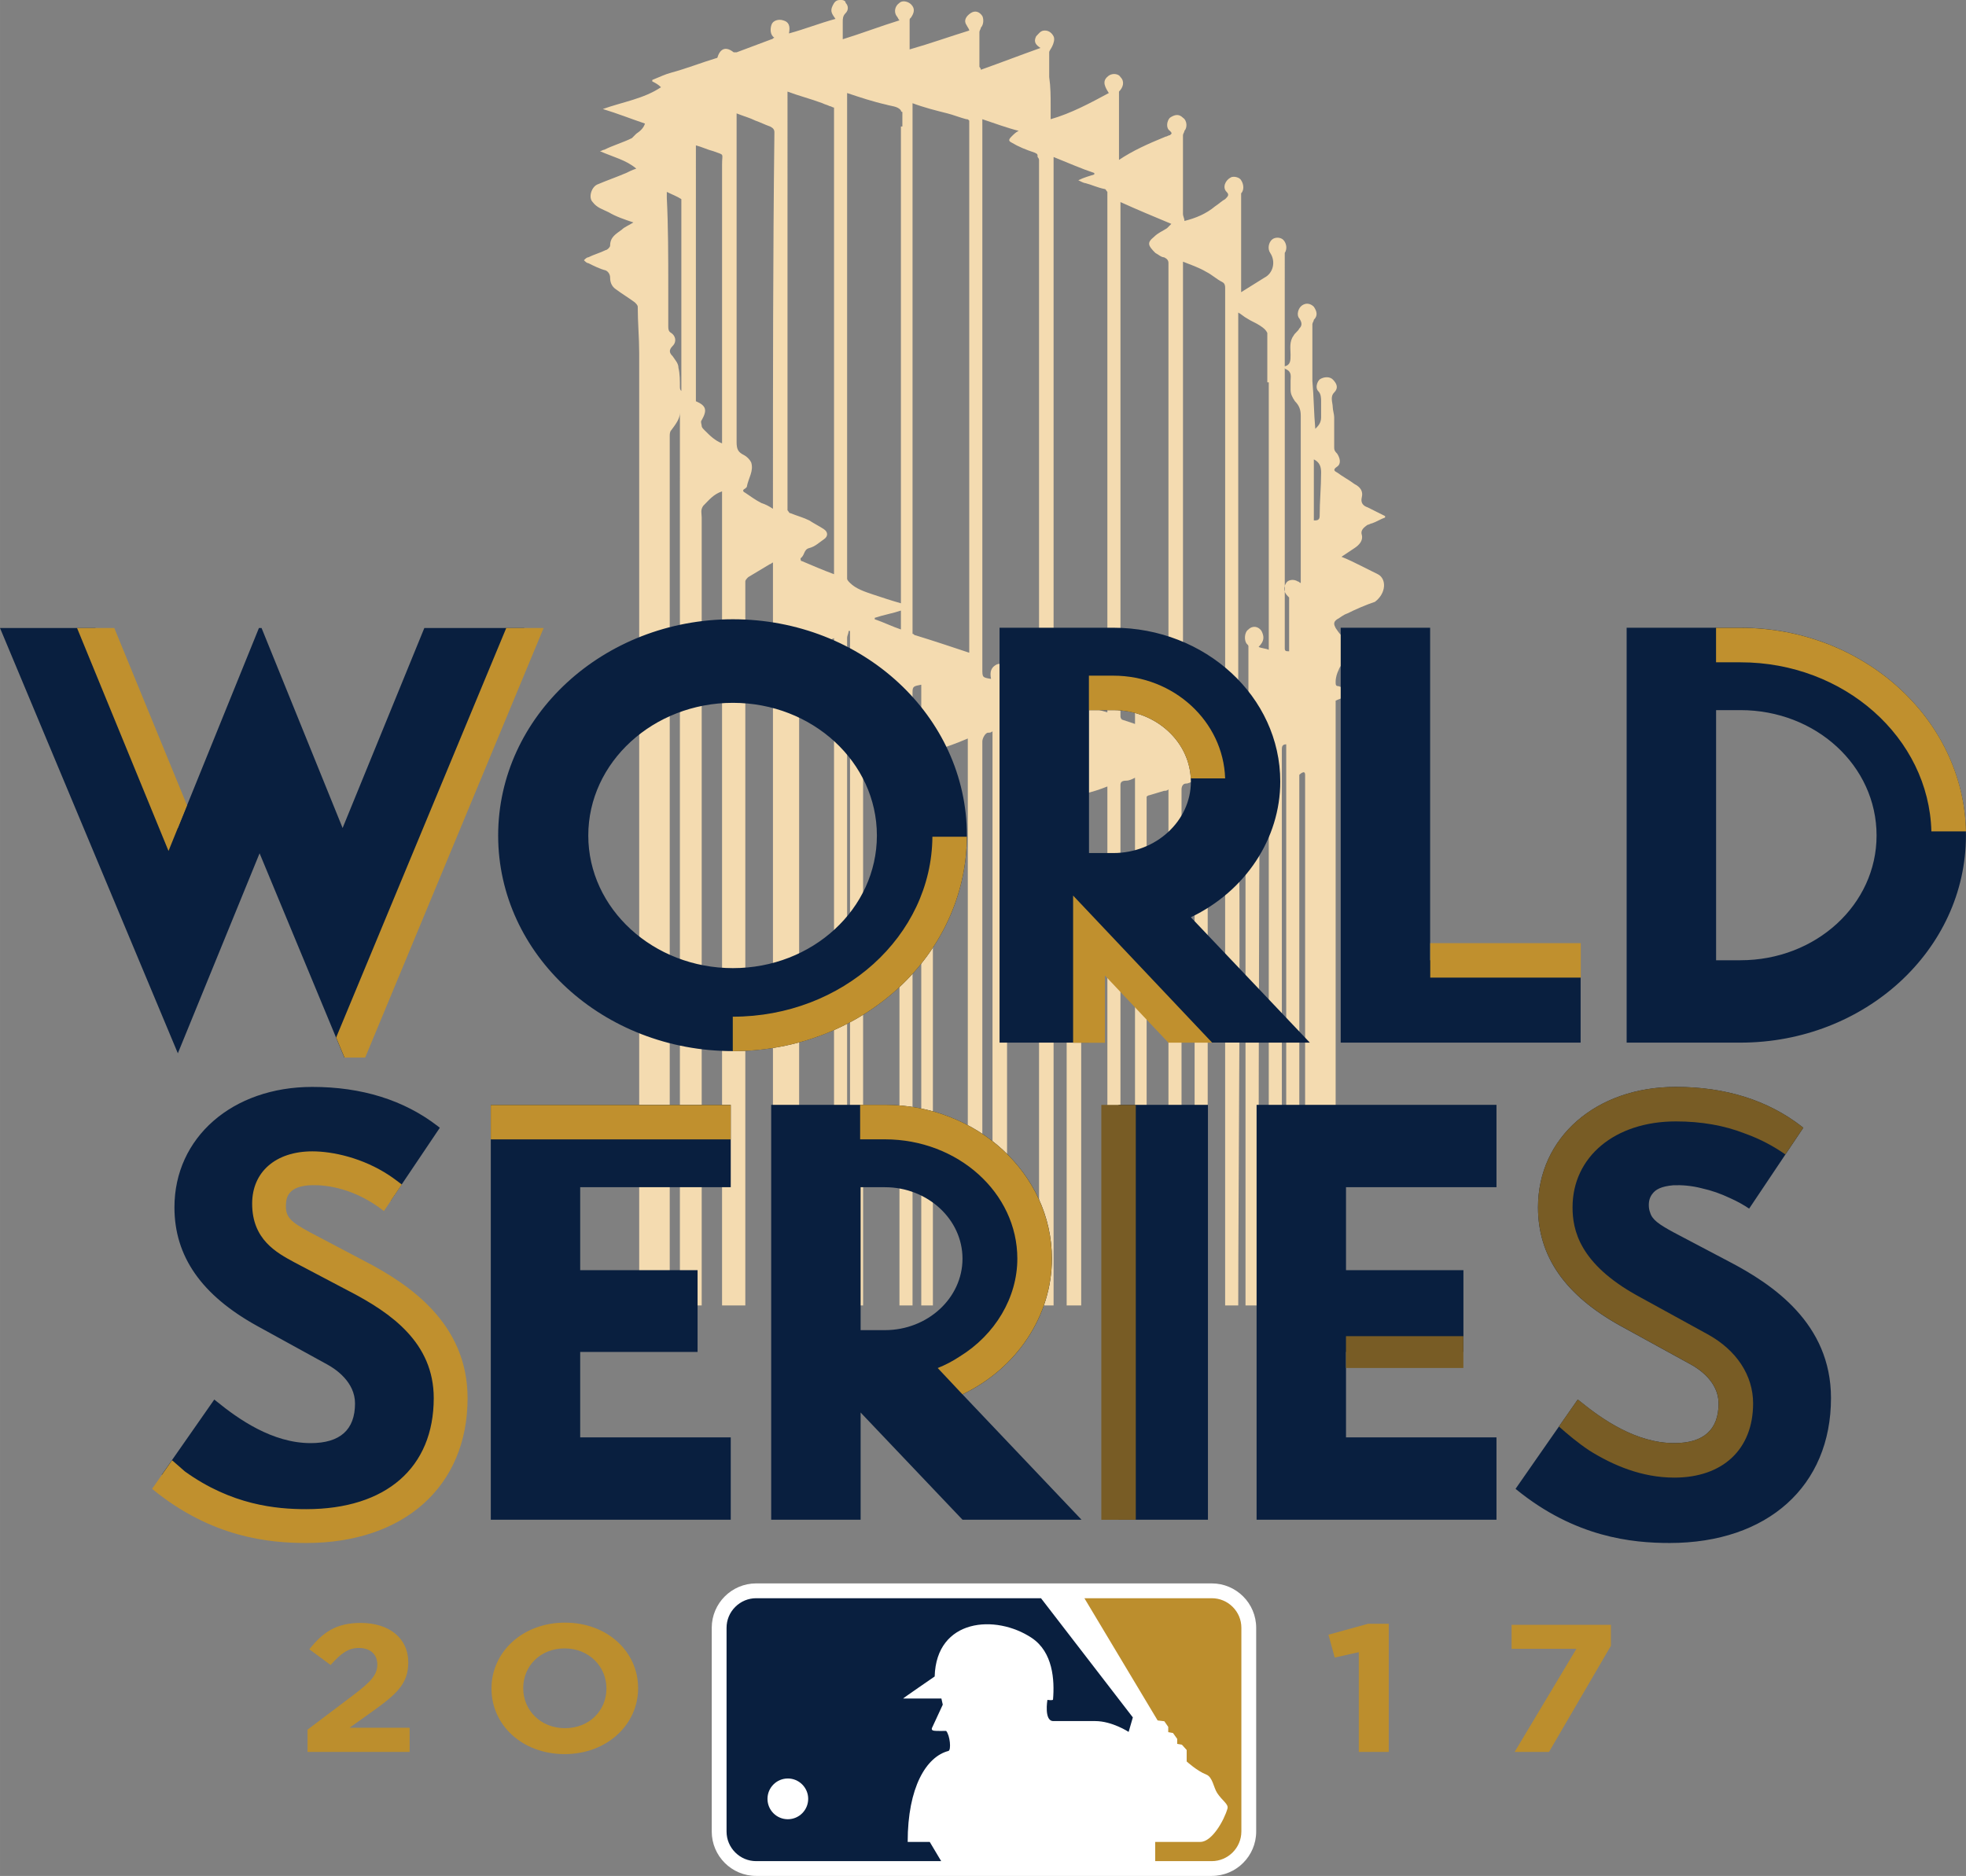
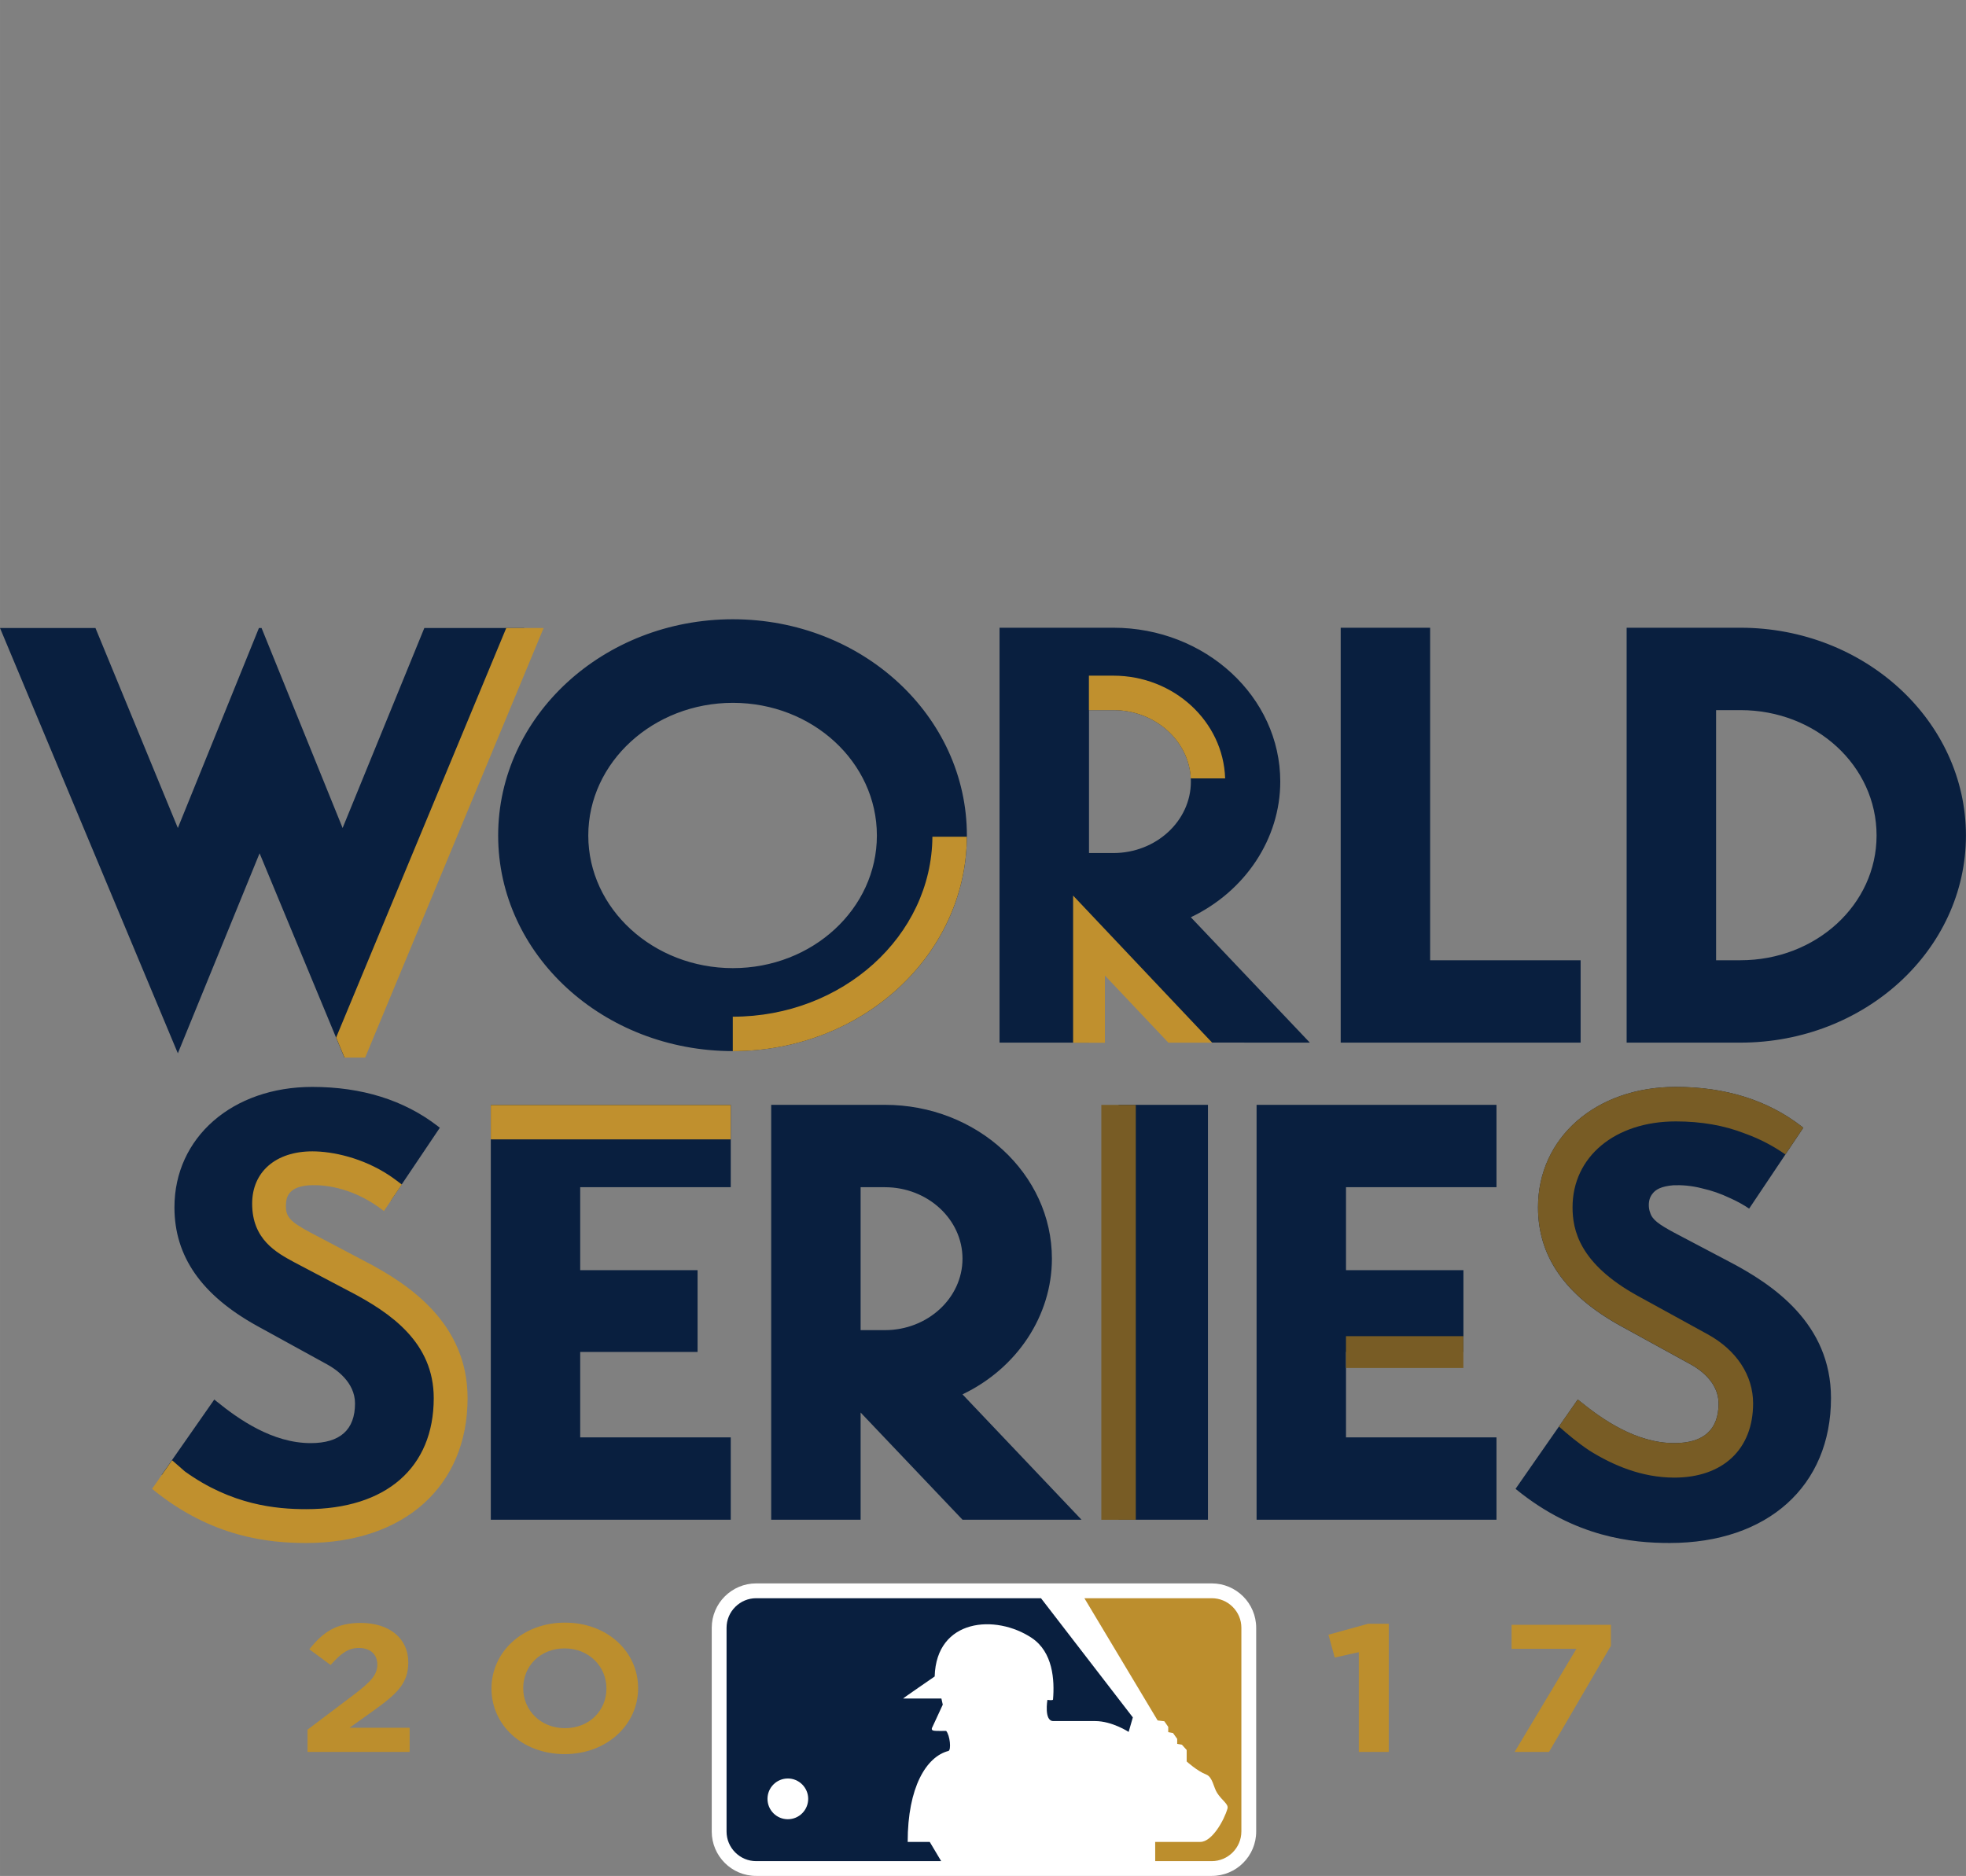
<svg xmlns="http://www.w3.org/2000/svg" xmlns:ns1="http://sodipodi.sourceforge.net/DTD/sodipodi-0.dtd" xmlns:ns2="http://www.inkscape.org/namespaces/inkscape" xml:space="preserve" height="440.922" viewBox="0 0 462.005 440.924" width="462.007" version="1.1" id="svg23546" ns1:docname="World_Series_2017.svg" ns2:version="1.0.2-2 (e86c870879, 2021-01-15)">
  <rect x="0" y="0" width="462.005" height="440.924" fill="#808080" stroke="none" />
  <ns1:namedview pagecolor="#ffffff" bordercolor="#666666" borderopacity="1" objecttolerance="10" gridtolerance="10" guidetolerance="10" ns2:pageopacity="0" ns2:pageshadow="2" ns2:window-width="1366" ns2:window-height="705" id="namedview23548" showgrid="false" ns2:zoom="1" ns2:cx="268.94735" ns2:cy="220.91663" ns2:window-x="-8" ns2:window-y="-8" ns2:window-maximized="1" ns2:current-layer="layer3" ns2:document-rotation="0" ns2:snap-bbox="false" ns2:bbox-paths="false" ns2:bbox-nodes="true" ns2:snap-nodes="true" />
  <defs id="defs23502">
    <linearGradient id="o" gradientUnits="userSpaceOnUse" gradientTransform="matrix(0,307.518,-307.518,0,210.22,-20.02)">
      <stop stop-color="#f4dbb0" offset="0" id="stop23299" />
      <stop stop-color="#f4dbb0" offset=".041" id="stop23301" />
      <stop stop-color="#e0c475" offset=".101" id="stop23303" />
      <stop stop-color="#c1902e" offset=".262" id="stop23305" />
      <stop stop-color="#c1902e" offset=".293" id="stop23307" />
      <stop stop-color="#fff" offset=".673" id="stop23309" />
      <stop stop-color="#fff" offset=".901" id="stop23311" style="stop-opacity:0" />
      <stop stop-color="#fff" offset="1" id="stop23313" style="stop-opacity:0" />
    </linearGradient>
    <linearGradient id="n" gradientUnits="userSpaceOnUse" gradientTransform="matrix(13.592,-20,-20,-13.592,222.32,159.23)">
      <stop stop-color="#c0902e" offset="0" id="stop23316" />
      <stop stop-color="#c0902e" offset=".476" id="stop23318" />
      <stop stop-color="#9c7a28" offset=".995" id="stop23320" />
      <stop stop-color="#9c7a28" offset="1" id="stop23322" />
    </linearGradient>
    <linearGradient id="m" gradientUnits="userSpaceOnUse" gradientTransform="matrix(0,186.065,-186.065,0,241.876,206.957)" x1="0.41" y1="-1.0092593e-11">
      <stop stop-color="#785c25" offset="0" id="stop23325" />
      <stop stop-color="#785c25" offset=".004" id="stop23327" />
      <stop stop-color="#c0902e" offset=".196" id="stop23329" />
      <stop stop-color="#c0902e" offset=".306" id="stop23331" />
      <stop stop-color="#9b782c" offset=".345" id="stop23333" />
      <stop stop-color="#e0c375" offset=".655" id="stop23335" />
      <stop stop-color="#e0c375" offset=".657" id="stop23337" />
      <stop stop-color="#e0c375" offset=".752" id="stop23339" />
      <stop stop-color="#c0902e" offset=".901" id="stop23341" />
      <stop stop-color="#c0902e" offset="1" id="stop23343" />
    </linearGradient>
    <linearGradient id="l" gradientUnits="userSpaceOnUse" gradientTransform="matrix(35.378,0,0,35.378,315.11,205.673)" x1="2.069" y1="5.6745719e-12">
      <stop stop-color="#c0902e" offset="0" id="stop23346" />
      <stop stop-color="#c0902e" offset=".248" id="stop23348" />
      <stop stop-color="#e0c375" offset=".647" id="stop23350" />
      <stop stop-color="#e0c375" offset="1" id="stop23352" />
    </linearGradient>
    <linearGradient id="k" gradientUnits="userSpaceOnUse" gradientTransform="matrix(101.023,11.08,-11.08,101.023,280.632,294.608)" x1="0.482" y1="0.024">
      <stop stop-color="#785c25" offset="0" id="stop23355" />
      <stop stop-color="#785c25" offset=".004" id="stop23357" />
      <stop stop-color="#c0902e" offset=".196" id="stop23359" />
      <stop stop-color="#c0902e" offset=".306" id="stop23361" />
      <stop stop-color="#9b782c" offset=".345" id="stop23363" />
      <stop stop-color="#f3dab0" offset=".567" id="stop23365" />
      <stop stop-color="#f3dab0" offset=".568" id="stop23367" />
      <stop stop-color="#f3dab0" offset=".598" id="stop23369" />
      <stop stop-color="#e0c375" offset=".712" id="stop23371" />
      <stop stop-color="#e0c375" offset=".823" id="stop23373" />
      <stop stop-color="#c0902e" offset="1" id="stop23375" />
    </linearGradient>
    <linearGradient id="j" gradientUnits="userSpaceOnUse" gradientTransform="matrix(32.684,0,0,32.684,231.181,207.727)" x1="2.077" y1="-3.7125858e-13">
      <stop stop-color="#c0902e" offset="0" id="stop23378" />
      <stop stop-color="#c0902e" offset=".074" id="stop23380" />
      <stop stop-color="#e0c375" offset=".256" id="stop23382" />
      <stop stop-color="#e0c375" offset=".416" id="stop23384" />
      <stop stop-color="#e0c375" offset=".456" id="stop23386" />
      <stop stop-color="#f3dab0" offset=".955" id="stop23388" />
      <stop stop-color="#f3dab0" offset="1" id="stop23390" />
    </linearGradient>
    <linearGradient id="i" gradientUnits="userSpaceOnUse" gradientTransform="matrix(55.012,0,0,55.012,151.23,201.823)">
      <stop stop-color="#c0902e" offset="0" id="stop23393" />
      <stop stop-color="#c0902e" offset=".325" id="stop23395" />
      <stop stop-color="#e0c375" offset=".684" id="stop23397" />
      <stop stop-color="#e0c375" offset="1" id="stop23399" />
    </linearGradient>
    <linearGradient id="h" gradientUnits="userSpaceOnUse" gradientTransform="matrix(58.738,0,0,58.738,382.271,151.432)" x1="1.366" y1="-1.558309e-12">
      <stop stop-color="#c0902e" offset="0" id="stop23402" style="stop-color:#c0902e;stop-opacity:1" />
      <stop stop-color="#c0902e" offset=".074" id="stop23404" />
      <stop stop-color="#e0c375" offset=".256" id="stop23406" />
      <stop stop-color="#e0c375" offset=".416" id="stop23408" />
      <stop stop-color="#c0902e" offset=".884" id="stop23410" />
      <stop stop-color="#c0902e" offset=".891" id="stop23412" />
      <stop stop-color="#9c7a28" offset=".995" id="stop23414" />
      <stop stop-color="#9c7a28" offset="1" id="stop23416" />
    </linearGradient>
    <linearGradient id="g" gradientUnits="userSpaceOnUse" gradientTransform="matrix(0,31.231,-31.231,0,51.815,261.84)">
      <stop stop-color="#c0902e" offset="0" id="stop23419" />
      <stop stop-color="#c0902e" offset=".476" id="stop23421" />
      <stop stop-color="#9c7a28" offset=".995" id="stop23423" />
      <stop stop-color="#9c7a28" offset="1" id="stop23425" />
    </linearGradient>
    <linearGradient id="f" gradientUnits="userSpaceOnUse" gradientTransform="matrix(56.389,0,0,56.389,94.336,243.702)" x1="0.175" y1="-1.9468871e-12">
      <stop stop-color="#c0902e" offset="0" id="stop23428" style="stop-color:#c0902e;stop-opacity:1" />
      <stop stop-color="#c0902e" offset=".248" id="stop23430" />
      <stop stop-color="#e0c375" offset=".647" id="stop23432" />
      <stop stop-color="#e0c375" offset="1" id="stop23434" />
    </linearGradient>
    <linearGradient id="e" gradientUnits="userSpaceOnUse" gradientTransform="matrix(32.226,0,0,32.226,234.689,150.833)" x1="2.479" y1="2.0685675e-12">
      <stop stop-color="#c0902e" offset="0" id="stop23437" />
      <stop stop-color="#c0902e" offset=".476" id="stop23439" />
      <stop stop-color="#9c7a28" offset=".995" id="stop23441" />
      <stop stop-color="#9c7a28" offset="1" id="stop23443" />
    </linearGradient>
    <linearGradient id="d" gradientUnits="userSpaceOnUse" gradientTransform="matrix(45.053,0,0,45.053,181.132,273.689)" x1="1.226" y1="1.2544632e-11">
      <stop stop-color="#c0902e" offset="0" id="stop23446" />
      <stop stop-color="#c0902e" offset=".074" id="stop23448" />
      <stop stop-color="#e0c375" offset=".256" id="stop23450" />
      <stop stop-color="#e0c375" offset=".416" id="stop23452" />
      <stop stop-color="#c0902e" offset=".987" id="stop23454" />
      <stop stop-color="#c0902e" offset=".995" id="stop23456" />
      <stop stop-color="#c0902e" offset="1" id="stop23458" />
    </linearGradient>
    <linearGradient id="c" gradientUnits="userSpaceOnUse" gradientTransform="matrix(-45.678,79.113,-79.113,-45.678,392.837,238.783)" x1="1.081" y1="0.001">
      <stop stop-color="#785c25" offset="0" id="stop23461" />
      <stop stop-color="#785c25" offset=".004" id="stop23463" />
      <stop stop-color="#c0902e" offset=".196" id="stop23465" />
      <stop stop-color="#c0902e" offset=".306" id="stop23467" />
      <stop stop-color="#9b782c" offset=".345" id="stop23469" />
      <stop stop-color="#f3dab0" offset=".567" id="stop23471" />
      <stop stop-color="#f3dab0" offset=".568" id="stop23473" />
      <stop stop-color="#f3dab0" offset=".598" id="stop23475" />
      <stop stop-color="#e0c375" offset=".712" id="stop23477" />
      <stop stop-color="#e0c375" offset=".823" id="stop23479" />
      <stop stop-color="#c0902e" offset="1" id="stop23481" />
    </linearGradient>
    <linearGradient id="b" gradientUnits="userSpaceOnUse" gradientTransform="matrix(25.841,0,0,25.841,-2.897,153.784)" x1="1.838" y1="-1.2576606e-12">
      <stop stop-color="#c0902e" offset="0" id="stop23484" />
      <stop stop-color="#c0902e" offset=".325" id="stop23486" />
      <stop stop-color="#e0c375" offset=".684" id="stop23488" />
      <stop stop-color="#e0c375" offset="1" id="stop23490" />
    </linearGradient>
    <linearGradient id="a" gradientUnits="userSpaceOnUse" gradientTransform="matrix(0,105.823,-105.823,0,82.359,131.54)" x1="0.988" y1="3.3073544e-13">
      <stop stop-color="#c0902e" offset="0" id="stop23493" />
      <stop stop-color="#c0902e" offset=".476" id="stop23495" />
      <stop stop-color="#9c7a28" offset=".995" id="stop23497" />
      <stop stop-color="#9c7a28" offset="1" id="stop23499" />
    </linearGradient>
  </defs>
  <g ns2:groupmode="layer" id="layer3" ns2:label="Layer 1" transform="translate(20.998,20.042)">
    <g id="g16014">
-       <path id="path15423" style="fill:#f4dbb0;fill-opacity:1;stroke:none;stroke-width:3.417" d="m 159.775,129.842 v 176.996 h 5.125 V 121.643 c 0,-1.025 -0.342,-1.709 0.342,-2.734 1.367,-1.367 2.391,-2.733 4.441,-3.416 v 191.346 h 5.467 V 161.961 136.676 c 0,-0.342 0.342,-0.684 0.684,-1.025 1.708,-1.025 3.419,-2.049 5.127,-3.074 0.342,0 0.34,-0.342 0.682,-0.342 v 1.367 173.236 h 6.15 V 153.76 c 0.683,-0.342 1.026,-0.682 1.367,-1.023 2.392,-0.683 4.442,-1.709 6.834,-2.734 v 1.709 154.785 0.342 h 3.076 V 161.961 150.002 c 0,-0.683 0.342,-1.026 0.342,-1.709 h 0.342 v 0.684 4.443 153.418 h 3.074 V 165.721 c 2.734,-1.025 5.468,-2.051 8.543,-3.076 v 144.193 h 3.074 V 162.645 c 0,-1.367 0.342,-1.367 2.051,-1.709 v 145.902 h 2.732 v -129.5 c 0,-0.342 2e-4,-0.684 0.684,-1.025 2.392,-0.683 5.126,-1.709 7.518,-2.734 v 133.26 h 3.418 V 174.262 c 0,-0.683 0.682,-2.049 1.365,-2.049 0.342,0 0.684,-10e-5 1.025,-0.342 v 134.967 h 3.418 v -124.375 c 2.392,-0.683 5.124,-1.709 7.516,-2.393 v 2.051 124.717 h 3.418 v -126.768 -1.025 c 1.025,-0.342 2.049,-0.682 3.074,-1.023 v 128.816 h 3.418 V 186.904 c 0,0 0.342,-0.342 0.684,-0.342 1.708,-0.342 3.758,-1.024 5.467,-1.707 v 121.982 h 3.074 V 184.514 c 0,-0.683 0.342,-1.025 1.367,-1.025 0.683,0 1.367,-0.342 2.051,-0.684 v 124.033 h 2.732 v -119.592 c 0.342,-0.342 0.684,-0.342 0.684,-0.342 1.025,-0.342 2.393,-0.684 3.418,-1.025 0.342,0 0.684,-1.1e-4 1.025,-0.342 v 121.301 h 3.074 V 185.537 c 0,-0.683 0.342,-1.365 1.025,-1.365 0.683,0 1.026,-0.342 2.051,-0.684 v 123.35 h 3.074 V 183.488 c 0,-0.683 0.342,-1.026 1.025,-1.367 1.025,-0.342 1.707,-1.026 3.074,-1.709 v 126.426 h 3.078 c 0.004,-27.82 0.679,-91.344 -0.002,-126.084 v -0.342 c 0.342,-1.367 5.4e-4,-1.365 1.709,-1.707 v 1.365 126.768 h 3.074 c 10e-6,-11.764 0.002,-96.208 0.342,-127.793 0,-1.708 6.4e-4,-1.707 2.051,-1.707 v 129.5 h 3.074 V 176.312 c 0,-0.683 2.9e-4,-1.367 1.025,-1.367 v 131.893 h 3.076 v -124.717 c 0,0 1.365,-1.367 1.365,0 v 124.717 h 7.176 V 166.062 164.695 c 1.367,-0.683 3.077,-1.026 4.785,-1.709 -0.683,-0.342 -1.026,-0.342 -1.367,-0.684 -1.025,-0.342 -1.709,-0.684 -2.734,-1.025 -0.683,0 -0.684,-0.342 -0.684,-1.025 0,-1.025 0.342,-2.049 0.684,-2.732 0.342,-1.025 1.026,-1.709 2.051,-2.051 2.05,-1.025 4.1,-1.707 6.492,-2.732 -0.683,-0.342 -1.026,-0.684 -1.709,-0.684 -1.708,-0.683 -3.075,-1.367 -4.783,-1.709 -1.367,-0.683 -2.051,-1.709 -2.734,-2.734 -0.342,-0.683 -0.683,-1.365 0.342,-2.049 0.683,-0.342 1.368,-1.026 2.393,-1.367 2.05,-1.025 4.442,-2.051 6.492,-2.734 2.734,-2.05 2.734,-5.467 0.684,-6.492 -1.367,-0.683 -2.735,-1.365 -4.102,-2.049 -1.367,-0.683 -2.733,-1.367 -4.441,-2.051 1.025,-0.683 2.051,-1.367 3.076,-2.051 1.025,-0.683 2.049,-1.707 1.707,-3.074 -0.342,-1.025 0.342,-1.709 1.367,-2.393 0.342,0 0.684,-0.342 1.025,-0.342 1.025,-0.342 2.049,-1.024 3.074,-1.365 v -0.342 c -1.367,-0.683 -2.733,-1.367 -4.1,-2.051 -1.025,-0.342 -1.709,-1.026 -1.367,-2.393 0.342,-1.367 -0.34,-2.391 -1.707,-3.074 -1.367,-1.025 -2.735,-1.709 -4.102,-2.734 -0.683,-0.342 -1.025,-0.682 0,-1.365 1.025,-0.683 0.683,-2.051 0,-3.076 -0.342,-0.342 -0.684,-0.684 -0.684,-1.367 v -7.176 c 0,-0.683 -0.342,-1.707 -0.342,-2.391 0,-1.025 -0.683,-2.393 0.342,-3.418 1.025,-1.025 0.683,-2.049 -0.342,-3.074 -0.683,-0.683 -2.049,-0.683 -3.074,0 -0.683,0.683 -1.025,2.049 -0.342,2.732 0.683,0.683 0.684,1.709 0.684,2.393 v 3.758 c 0,1.367 -0.684,2.051 -1.367,2.734 -0.342,-3.759 -0.342,-7.517 -0.684,-11.275 V 76.197 c 0,-0.342 0.342,-0.684 0.342,-1.025 1.025,-1.025 0.683,-2.049 0,-3.074 -0.683,-0.683 -1.707,-1.025 -2.732,-0.342 -1.025,0.683 -1.367,2.391 -0.684,3.074 0.683,1.025 0.683,1.709 0,2.393 -0.342,0.683 -1.026,1.024 -1.367,1.707 -1.025,1.367 -0.684,3.077 -0.684,4.443 0,1.367 -4e-4,2.391 -1.367,2.732 V 59.455 c 0.683,-1.025 0.342,-2.393 -0.342,-3.076 -0.683,-0.683 -2.049,-0.683 -2.732,0 -0.683,0.683 -1.025,2.051 -0.342,3.076 1.367,2.05 0.683,4.784 -1.367,5.809 -1.708,1.025 -3.758,2.391 -5.467,3.416 V 68.338 45.445 c 0.683,-0.683 0.683,-2.051 0,-3.076 -0.342,-0.683 -1.709,-1.025 -2.393,-0.684 -1.367,0.683 -2.05,2.393 -1.025,3.418 0.683,0.683 0.342,1.026 -0.342,1.709 -0.683,0.342 -1.366,1.024 -2.391,1.707 -2.05,1.708 -4.442,2.735 -7.176,3.418 0,-0.683 -0.342,-1.026 -0.342,-1.709 V 31.777 c 0,-0.342 0.342,-0.684 0.342,-1.025 0.683,-0.683 0.683,-2.391 -0.342,-3.074 -1.025,-1.025 -2.049,-0.683 -3.074,0 -0.683,0.683 -1.025,2.391 0,3.074 0.683,0.683 0.342,0.684 0,1.025 -0.342,0 -0.684,0.342 -1.025,0.342 -4.089,1.674 -7.73,3.305 -10.936,5.467 V 21.527 c 1.025,-1.025 1.367,-2.393 0.342,-3.418 -0.342,-0.683 -1.707,-1.025 -2.732,-0.342 -1.367,1.025 -1.367,2.051 0,4.102 -4.442,2.392 -8.884,4.784 -13.668,6.15 v -3.076 c 0,-2.392 -1.1e-4,-4.442 -0.342,-6.834 v -5.809 c 0,-0.342 0.342,-0.684 0.684,-1.367 0.342,-0.683 0.683,-1.707 0.342,-2.391 -0.342,-0.683 -1.026,-1.367 -2.051,-1.367 -1.025,0 -1.365,0.684 -2.049,1.367 -0.683,1.367 -0.002,2.049 1.023,2.732 -4.784,1.708 -9.224,3.417 -14.008,5.125 0,-0.342 -0.342,-0.684 -0.342,-0.684 V 7.518 c 0,-0.342 0.342,-0.684 0.342,-1.025 0.683,-0.683 0.683,-2.051 0.342,-2.734 -0.683,-1.025 -1.709,-1.365 -2.734,-0.682 -1.025,0.683 -1.709,1.707 -1.025,2.732 0.342,0.683 0.684,1.025 0.684,1.367 -4.442,1.367 -9.226,3.075 -14.01,4.441 V 4.783 c 0,-0.342 1.1e-4,-0.342 0.342,-0.684 0.683,-1.025 1.025,-2.049 0,-3.074 -0.683,-0.683 -2.049,-1.025 -2.732,-0.342 -1.025,0.683 -1.367,2.049 -0.684,3.074 0.342,0.342 0.342,0.684 0.684,1.025 -4.442,1.367 -8.884,3.077 -13.326,4.443 V 5.125 c 0,-0.683 2.2e-4,-1.365 0.684,-2.049 0.683,-0.683 0.683,-1.709 0,-2.393 C 198.729,0.342 198.387,0 197.703,0 h -0.342 c -1.025,0 -1.367,0.684 -1.709,1.367 -0.683,1.367 2.2e-4,2.049 0.684,3.074 -3.759,1.025 -7.175,2.393 -10.934,3.418 0.342,-1.708 -4e-4,-2.734 -1.367,-3.076 -1.025,-0.342 -2.393,3.236e-4 -2.734,1.025 -0.342,1.025 -0.341,2.393 0.684,3.076 -0.342,0 -0.342,0.342 -0.684,0.342 -2.734,1.025 -5.466,2.049 -8.199,3.074 h -0.684 c -1.708,-1.367 -3.076,-1.025 -3.76,1.025 0,0 0.002,0.342 -0.34,0.342 -3.417,1.025 -6.835,2.391 -10.594,3.416 -1.367,0.342 -2.733,1.026 -4.441,1.709 v 0.342 c 0.683,0.342 1.367,0.684 2.051,1.367 -4.1,2.734 -8.884,3.417 -13.668,5.125 3.417,1.025 6.833,2.391 9.908,3.416 -0.342,1.025 -1.024,1.709 -2.049,2.393 -0.342,0.342 -0.684,0.684 -1.025,1.025 -2.05,1.025 -4.442,1.707 -6.492,2.732 -0.342,0 -0.684,0.342 -1.025,0.342 3.075,1.367 6.151,2.051 8.543,4.102 -1.025,0.342 -1.709,0.684 -2.393,1.025 -2.392,1.025 -4.442,1.707 -6.834,2.732 -1.367,0.683 -2.05,3.075 -1.025,4.1 1.025,1.367 2.393,1.709 3.76,2.393 1.708,1.025 3.758,1.709 5.809,2.393 -1.025,0.683 -2.051,1.024 -2.734,1.707 -1.367,1.025 -2.732,1.71 -2.732,3.76 0,0.342 -0.684,1.025 -1.025,1.025 -1.367,0.683 -2.735,1.024 -4.102,1.707 -0.342,0 -0.684,0.342 -1.025,0.684 0.342,0.342 0.684,0.684 1.025,0.684 1.367,0.683 2.735,1.367 4.102,1.709 0.683,0.342 1.025,1.026 1.025,1.709 0,1.025 0.34,2.049 1.365,2.732 1.367,1.025 3.077,2.051 4.443,3.076 0.342,0.342 0.682,0.684 0.682,1.025 0,3.759 0.342,7.175 0.342,10.934 v 223.465 h 3.76 3.416 V 102.508 c 0,-0.342 1.1e-4,-1.026 0.342,-1.367 1.025,-1.367 2.051,-2.733 2.051,-4.1 z M 185.061,21.527 c 2.734,1.025 5.468,1.707 8.201,2.732 0.683,0.342 1.024,0.342 1.707,0.684 0.342,0 0.684,0.342 1.025,0.342 V 134.967 c -2.734,-1.025 -5.126,-2.049 -7.518,-3.074 -0.342,0 -0.342,-0.342 -0.342,-0.684 1.025,-0.683 0.684,-2.051 2.051,-2.393 1.367,-0.342 2.391,-1.365 3.416,-2.049 1.025,-0.683 1.025,-1.709 0,-2.393 -1.025,-0.683 -2.391,-1.365 -3.416,-2.049 -1.367,-0.683 -2.733,-1.026 -4.441,-1.709 -0.342,0 -0.342,-0.342 -0.684,-0.684 v -1.025 z m 14.01,0.342 c 3.075,1.025 6.149,2.049 9.225,2.732 1.025,0.342 2.735,0.342 3.418,1.367 0,0 1.1e-4,0.342 0.342,0.342 v 3.416 h -0.342 V 141.801 c -2.392,-0.683 -4.442,-1.365 -6.492,-2.049 -2.05,-0.683 -4.1,-1.368 -5.467,-2.734 -0.342,-0.342 -0.684,-0.684 -0.684,-1.025 v -1.025 z m 15.375,2.391 c 2.734,1.025 5.468,1.709 8.201,2.393 1.367,0.342 3.075,1.025 4.441,1.367 0.342,0 0.342,-0.002 0.684,0.34 V 153.42 c -4.1,-1.367 -8.201,-2.735 -12.643,-4.102 -0.342,0 -0.342,-0.342 -0.684,-0.342 z m -41.344,2.393 c 1.708,0.683 3.075,1.024 4.441,1.707 1.025,0.342 2.393,1.025 3.418,1.367 0.683,0.342 1.023,0.684 1.023,1.367 -0.342,29.044 -0.342,58.087 -0.342,87.473 v 1.025 c -1.025,-0.683 -1.707,-1.026 -2.732,-1.367 -1.367,-0.683 -2.735,-1.707 -3.76,-2.391 -0.683,-0.342 -0.683,-0.684 0,-1.025 l 0.342,-0.342 c 0.342,-2.05 1.709,-3.758 1.025,-5.809 -0.342,-0.683 -1.026,-1.367 -1.709,-1.709 -1.367,-0.683 -1.707,-1.368 -1.707,-3.076 z m 57.746,1.367 c 3.075,1.025 5.807,2.049 8.541,2.732 -0.683,0.342 -1.026,0.684 -1.709,1.367 -0.683,0.683 -0.683,1.025 0,1.367 1.708,1.025 3.419,1.707 5.469,2.391 0.683,0.342 0.682,0.342 0.682,1.025 0.342,0.342 0.342,0.684 0.342,0.684 v 124.033 1.709 c -2.734,-1.025 -5.466,-1.709 -8.199,-2.734 1.367,-1.367 1.709,-2.391 1.025,-3.416 -0.683,-1.025 -1.709,-1.367 -2.734,-1.025 -1.367,0.683 -1.709,1.71 -1.367,3.418 -2.05,-0.342 -2.049,-0.342 -2.049,-2.393 V 29.727 Z m -67.314,6.15 c 1.367,0.342 2.735,1.024 4.102,1.365 2.734,1.025 2.049,0.343 2.049,3.076 v 64.238 1.365 c -1.708,-0.683 -2.733,-1.707 -4.1,-3.074 -0.342,-0.342 -0.684,-0.684 -0.684,-1.025 0,-0.342 -0.342,-1.025 0,-1.367 1.367,-2.392 1.025,-3.416 -1.367,-4.441 v -6.492 -4.1 z m 84.057,2.732 c 3.417,1.367 6.491,2.735 9.566,3.76 v 0.34 c -1.025,0.342 -2.391,0.684 -3.758,1.367 0.683,0.342 1.367,0.684 1.709,0.684 1.367,0.342 2.733,1.025 4.441,1.367 0.342,0 0.342,0.342 0.684,0.684 v 1.025 119.592 1.707 c -2.392,-0.683 -4.784,-1.365 -7.176,-2.049 1.367,-1.367 1.367,-2.393 0.684,-3.76 -0.683,-1.025 -2.051,-1.025 -2.734,-0.342 -0.683,0.342 -1.023,1.367 -1.023,2.051 0,0.683 0.34,1.367 0.682,2.051 -1.025,-0.342 -2.049,-0.684 -2.732,-1.025 -0.342,0 -0.342,-0.342 -0.342,-0.684 v -1.025 z m -90.891,8.201 c 1.367,0.683 2.393,1.026 3.418,1.709 v 45.102 c -0.342,-0.342 -0.342,-0.682 -0.342,-1.023 0,-1.367 -1.1e-4,-3.077 -0.342,-4.443 0,-1.025 -0.684,-1.707 -1.367,-2.732 -0.683,-0.683 -1.025,-1.368 0,-2.393 1.025,-1.025 0.683,-2.391 -0.342,-3.074 -0.683,-0.342 -0.684,-1.026 -0.684,-1.709 v -8.885 c 0,-7.176 -1.1e-4,-14.35 -0.342,-21.184 z m 106.607,2.391 c 3.759,1.708 7.859,3.419 11.959,5.127 -0.342,0.342 -0.682,0.682 -1.023,1.023 -1.025,0.683 -2.051,1.026 -3.076,2.051 -1.708,1.367 -1.367,2.051 0.342,3.76 0.683,0.342 1.367,1.023 2.051,1.023 0.683,0.342 1.025,0.684 1.025,1.367 V 167.428 c -1.708,-0.683 -3.76,-1.024 -5.469,-1.707 0,-0.342 -0.34,-0.342 -0.34,-0.684 h 0.682 c 0.683,-0.683 0.683,-2.393 0,-3.076 -1.025,-1.025 -2.049,-1.025 -3.074,0 -0.683,0.683 -1.025,2.393 -0.342,3.076 0.683,0.683 0.684,1.024 0.684,2.049 v 2.734 0.342 c -1.025,-0.342 -2.051,-0.684 -3.076,-1.025 0,0 -0.342,-0.342 -0.342,-0.684 V 167.77 48.52 Z M 278,61.504 c 1.708,0.683 3.758,1.368 5.467,2.393 1.367,0.683 2.393,1.707 3.76,2.391 0.683,0.342 0.682,1.025 0.682,1.367 v 19.135 72.781 1.707 c -1.367,-0.683 -2.733,-1.024 -4.441,-1.707 1.367,-1.025 1.709,-1.709 1.025,-2.734 -0.342,-1.025 -1.026,-1.709 -2.393,-1.709 -1.025,0 -1.707,0.684 -1.707,1.367 -0.342,0.683 1.1e-4,1.709 0.342,2.051 0.342,0.342 0.342,0.684 0.342,1.367 v 9.225 L 278,168.111 Z m 12.984,11.959 c 0.683,0.342 1.367,1.025 2.051,1.367 1.025,0.683 2.049,1.026 3.074,1.709 1.025,0.683 1.367,1.026 1.709,1.709 v 11.617 h 0.342 v 38.27 24.602 c -0.683,-0.342 -1.709,-0.342 -2.393,-0.684 1.367,-1.367 1.367,-2.393 0.684,-3.76 -0.683,-1.025 -2.049,-1.367 -3.074,-0.342 -1.025,0.683 -1.025,2.735 -0.342,3.418 0.342,0.342 0.342,0.342 0.342,0.684 v 10.934 h -0.342 c -1.708,-0.342 -2.051,-1.366 -2.051,-3.074 V 78.248 Z m 10.934,12.984 c 0,0 8e-5,0.342 0.342,0.342 1.367,0.683 1.025,1.709 1.025,2.734 v 2.049 c 0,1.025 0.342,1.709 1.025,2.734 1.025,1.025 1.367,2.049 1.367,3.416 v 37.928 1.367 c -0.342,0 -0.342,-0.342 -0.684,-0.342 -1.025,-0.683 -2.393,-0.342 -2.734,0.342 -0.15,0.226 -0.261,0.452 -0.342,0.678 v 1.379 c 0.127,0.34 0.344,0.68 0.684,1.02 l 0.342,0.342 v 12.643 c -0.683,0 -1.025,-2.1e-4 -1.025,-0.684 v -13.32 c -0.172,-0.46 -0.164,-0.919 0,-1.379 V 113.783 101.141 Z m 6.834,21.527 c 1.367,0.683 1.709,1.707 1.709,3.074 0,3.417 -0.342,6.835 -0.342,10.252 0,1.025 -0.684,1.025 -1.367,1.025 z m -97.039,35.535 v 4.441 c -2.05,-0.683 -4.1,-1.707 -6.15,-2.391 v -0.342 c 2.05,-0.683 4.1,-1.026 6.15,-1.709 z" transform="matrix(1,0,0,1,-20.999,-20.042)" ns1:nodetypes="ccccccccccccccccccccccccccccccccccccccccccccccccccccccccccccccccccccccccccccccccccccccccccccccccccccccccccccccccccccccccccccccccccccccccccccccccccccccccccccccccccccccccccccccccccccccccccccccccccccccccccccccccccccccccccccccccccccccccccccccccccccccccccccccccccccccccccccccccccccccccccccccccccccccccccccccccccccccccccccccccccccccccccccccccccccccccccccccccccccccccccccccccccccccccccccccccccccccccccccccccccccccccccccccccccccccccccccccccccccccccccccccccccc" />
      <path ns1:nodetypes="ccccccccccccccccccccccccccccccccccccccccccccccccccccccccccccccccccccccccccccccccccccccccccccccccccccccccccccccccccccccccccccccccccccccccccccccccccccccc" ns2:connector-curvature="0" d="m 181.245,259.005 h 5.715 c 10.037,0 18.226,7.542 18.226,16.796 0,9.254 -8.189,16.796 -18.226,16.796 h -5.715 z m 93.053,-19.363 v 97.512 h 56.377 v -19.355 h -35.362 v -20.075 h 27.593 v -19.216 h -27.593 v -19.503 h 35.362 v -19.363 z m -32.436,0 v 97.512 h 21.005 v -97.512 z m -81.633,0 v 97.512 h 21.016 v -25.19 l 23.941,25.19 h 27.966 l -27.966,-29.461 c 12.823,-6.122 21.012,-18.511 21.012,-31.892 0,-19.931 -17.61,-36.159 -39.238,-36.159 z m -65.892,0 v 97.512 h 56.388 v -19.355 h -35.378 v -20.075 h 27.582 v -19.216 h -27.582 v -19.503 h 35.378 v -19.363 z m 284.625,19.63 c 2.293,0.506 4.415,1.256 6.605,2.295 1.677,0.745 3.114,1.552 4.483,2.466 l 12.731,-19.01 -0.479,-0.373 c -7.939,-6.119 -17.83,-9.219 -29.5,-9.219 l -10e-6,3e-5 c -18.754,0 -32.373,11.905 -32.373,28.308 0,11.512 6.331,20.622 19.369,27.85 l 16.563,9.093 c 1.951,1.071 6.503,4.106 6.503,9.15 0,6.187 -3.525,9.322 -10.404,9.322 -9,0 -16.975,-5.616 -22.176,-9.839 l -0.513,-0.407 -9.925,14.249 -4.689,6.742 0.24,0.206 c 13.826,11.225 27.172,12.525 35.967,12.525 23.031,0 37.919,-13.381 37.919,-34.065 0,-17.573 -13.724,-26.754 -24.059,-32.134 l -12.902,-6.8 c -3.525,-1.91 -5.064,-3.001 -5.543,-4.678 -0.205,-0.513 -0.308,-1.096 -0.308,-1.77 0,-1.157 0.342,-2.015 0.89,-2.676 0.684,-0.914 1.951,-1.718 4.945,-1.965 1.967,-0.058 4.124,0.082 6.657,0.729 z M 52.374,235.43 c -18.76,0 -32.38,11.898 -32.38,28.301 0,11.516 6.341,20.629 19.39,27.857 l 16.542,9.093 c 1.954,1.068 6.503,4.106 6.503,9.15 0,6.184 -3.505,9.322 -10.414,9.322 -9,0 -16.956,-5.616 -22.158,-9.839 l -0.5,-0.407 -12.357,17.706 0.479,0.41 c 12.847,10.403 25.248,11.602 33.461,11.602 20.937,0 33.938,-11.499 33.938,-30.061 0,-15.236 -11.714,-23.294 -21.916,-28.612 L 50.024,273.129 c -4.723,-2.546 -7.82,-4.63 -7.82,-10.274 0,-5.205 3.805,-8.323 10.17,-8.323 4.89,0 12.177,1.889 17.944,7.166 l 0.513,0.469 11.529,-17.138 -0.486,-0.38 C 73.952,238.53 64.034,235.43 52.374,235.43 Z M 382.281,146.867 h 5.715 c 17.761,0 31.997,13.1 31.997,29.472 0,16.228 -14.236,29.321 -31.997,29.321 h -5.715 z m -147.366,0 h 5.715 c 10.041,0 18.226,7.546 18.226,16.799 0,9.25 -8.185,16.796 -18.226,16.796 h -5.715 z m -83.683,-1.712 c 18.695,0 33.835,13.956 33.835,31.183 0,17.224 -15.139,31.173 -33.835,31.173 -18.692,0 -33.986,-13.949 -33.986,-31.173 0,-17.227 15.294,-31.183 33.986,-31.183 z m -172.232,-17.59 41.794,99.966 19.209,-47.011 19.925,48.02 42.271,-100.975 H 78.719 L 59.514,174.572 40.466,127.565 H 39.85 L 20.794,174.572 1.431,127.565 Z m 382.259,-0.062 v 97.519 h 26.726 c 29.226,0 53.01,-21.779 53.01,-48.684 0,-26.909 -23.784,-48.835 -53.01,-48.835 z m -67.195,0 v 97.519 H 350.445 v -19.363 h -35.365 v -78.156 z m -80.172,0 v 97.519 h 21.012 v -25.197 l 23.934,25.183 27.974,0.014 -27.967,-29.468 c 12.826,-6.122 21.016,-18.507 21.016,-31.888 0,-19.931 -17.614,-36.163 -39.242,-36.163 z m -62.67,-1.992 c -30.437,0 -55.155,22.782 -55.155,50.827 0,28.045 24.718,50.676 55.155,50.676 30.437,0 54.995,-22.631 54.995,-50.676 0,-28.045 -24.558,-50.827 -54.995,-50.827 z" style="fill:#091f3f;stroke:none;stroke-width:3.422" id="path15072" />
      <path id="path23514" style="fill:#bc8e2d;fill-opacity:1;stroke:none;stroke-width:3.422" d="m 132.771,381.389 c -10.003,0 -17.271,6.947 -17.271,15.434 v 0.104 c 0,8.487 7.184,15.365 17.184,15.365 10.003,0 17.271,-6.982 17.271,-15.469 v -0.068 c 0,-8.487 -7.177,-15.365 -17.184,-15.365 z m -47.992,0.068 c -5.787,0 -8.891,2.191 -12.084,6.195 l 5,3.695 c 2.409,-2.704 4.12,-4.004 6.625,-4.004 2.543,0 4.35,1.368 4.35,3.9 0,2.464 -1.574,4.072 -5.602,7.152 l -10.793,8.146 v 5.234 H 96.264 V 406.098 H 82.141 l 5.281,-3.766 c 5.746,-4.107 8.521,-6.57 8.521,-11.566 v -0.068 c 0,-5.612 -4.446,-9.24 -11.164,-9.24 z m 236.713,0.205 -9.309,2.568 1.475,5.371 5.656,-1.266 v 23.441 h 7.037 v -30.115 z m 33.729,0.24 v 5.646 h 15.229 l -14.51,24.229 h 8.076 l 14.545,-24.947 v -4.928 z m -222.537,5.545 c 5.742,0 9.822,4.276 9.822,9.375 v 0.104 c 0,5.099 -3.989,9.273 -9.734,9.273 -5.742,0 -9.818,-4.244 -9.818,-9.377 v -0.068 c 0,-5.133 3.991,-9.307 9.73,-9.307 z" transform="matrix(1,0,0,1,-20.999,-20.042)" ns1:nodetypes="cccccccccccccccccccccccccccccccccccccccccccccccc" />
      <path ns1:nodetypes="ccccc" ns2:connector-curvature="0" style="fill:#785c25;fill-opacity:1;stroke:none;stroke-width:4.278" id="path23516" d="m 237.812,337.171 h 8.098 v -97.515 h -8.098 z" />
-       <path ns1:nodetypes="ccccc" ns2:connector-curvature="0" style="fill:#c0902e;fill-opacity:1;stroke:none;stroke-width:4.278" id="path23518" d="m 315.11,209.737 h 35.377 v -8.098 h -35.377 z" />
      <path ns1:nodetypes="ccccc" ns2:connector-curvature="0" style="fill:#785c25;fill-opacity:1;stroke:none;stroke-width:4.278" id="path23520" d="m 295.305,301.495 h 27.587 v -7.478 h -27.587 z" />
      <path ns1:nodetypes="ccccccc" ns2:connector-curvature="0" style="fill:#c0902e;fill-opacity:1;stroke:none;stroke-width:4.278" id="path23522" d="m 231.181,225.051 h 7.478 v -15.802 l 14.916,15.789 h 10.288 l -32.682,-34.581 z" />
      <path ns1:nodetypes="ccccccc" ns2:connector-curvature="0" style="fill:#c0902e;fill-opacity:1;stroke:none;stroke-width:4.278" id="path23524" d="m 198.114,176.627 c -0.167,23.352 -21.136,42.298 -46.893,42.298 h -0.017 v 8.102 h 0.017 c 30.333,0 54.828,-22.488 54.995,-50.4 z" />
-       <path ns1:nodetypes="ccccccc" ns2:connector-curvature="0" style="fill:#c0902e;fill-opacity:1;stroke:none;stroke-width:4.278" id="path23526" d="m 382.271,127.519 v 8.111 h 5.758 c 24.383,0 44.27,17.74 44.848,39.74 h 8.132 c -0.573,-26.458 -24.139,-47.851 -52.98,-47.851 z" />
      <path ns1:nodetypes="ccccccccccccccccccccc" ns2:connector-curvature="0" style="fill:#c0902e;fill-opacity:1;stroke:none;stroke-width:4.278" id="path23528" d="m 48.192,276.667 12.94,6.819 0.017,0.004 c 9.783,5.099 19.78,12.068 19.78,25.093 0,16.337 -11.203,26.094 -29.97,26.094 -7.08,0 -17.526,-0.967 -28.511,-8.868 l -3.012,-2.631 -4.697,6.729 0.257,0.205 c 13.826,11.221 27.147,12.517 35.963,12.517 23.04,0 37.922,-13.364 37.922,-34.047 0,-17.573 -13.723,-26.757 -24.054,-32.134 L 51.931,269.651 c -4.817,-2.597 -5.929,-3.683 -5.724,-6.785 0.094,-1.51 0.586,-4.231 6.194,-4.342 3.302,-0.06 9.899,0.676 16.82,6.083 l 4.201,-6.241 c -0.8,-0.595 -1.724,-1.339 -2.952,-2.152 -6.233,-4.111 -13.27,-5.638 -18.069,-5.638 -8.594,0 -14.146,4.821 -14.146,12.29 1e-6,8.44 5.724,11.529 9.937,13.8 z" />
      <path ns1:nodetypes="ccccc" ns2:connector-curvature="0" style="fill:#c0902e;fill-opacity:1;stroke:none;stroke-width:4.278" id="path23530" d="m 94.336,247.766 h 56.385 v -8.102 H 94.336 Z" />
      <path ns1:nodetypes="cccccccc" ns2:connector-curvature="0" style="fill:#c0902e;fill-opacity:1;stroke:none;stroke-width:4.278" id="path23532" d="m 234.903,138.769 h -0.009 v 8.102 h 5.724 c 9.766,0 17.778,7.135 18.21,16.042 h 8.081 c -0.428,-13.377 -12.046,-24.144 -26.291,-24.144 z" />
-       <path ns1:nodetypes="cccccccccc" ns2:connector-curvature="0" style="fill:#c0902e;fill-opacity:1;stroke:none;stroke-width:4.278" id="path23534" d="m 181.132,239.639 v 8.111 h 5.813 c 17.171,0 31.129,12.585 31.129,28.049 0,9.15 -5.219,17.868 -13.522,22.984 -1.626,1.078 -3.362,1.993 -5.189,2.721 l 5.813,6.186 c 12.816,-6.117 21.021,-18.514 21.012,-31.891 -0.013,-19.93 -17.611,-36.16 -39.244,-36.16 z" />
      <path ns1:nodetypes="ccccccccccccccccccccccc" ns2:connector-curvature="0" style="fill:#785c25;fill-opacity:1;stroke:none;stroke-width:4.278" id="path23536" d="m 359.826,291.579 16.546,9.094 c 1.951,1.069 6.498,4.102 6.498,9.146 0,6.186 -3.503,9.33 -10.412,9.33 -9,0 -16.957,-5.617 -22.159,-9.843 l -0.529,-0.398 -4.423,6.344 c 2.1,1.861 4.447,3.838 7.189,5.668 5.484,3.422 12.256,6.34 19.921,6.34 11.43,0 18.523,-6.682 18.523,-17.44 0,-6.601 -3.901,-12.534 -10.703,-16.26 l -16.521,-9.077 c -13.629,-7.554 -15.207,-15.464 -15.207,-20.76 0,-11.884 9.98,-20.187 24.268,-20.187 5.985,0 11.379,0.95 16.148,2.815 0.133,0.043 0.269,0.098 0.406,0.15 h 0.004 c 3.302,1.206 6.354,2.825 9.186,4.797 l 4.218,-6.275 -0.488,-0.376 c -7.918,-6.117 -17.819,-9.225 -29.476,-9.225 -18.762,0 -32.383,11.901 -32.382,28.302 1.4e-4,11.516 6.344,20.627 19.391,27.857 z" />
-       <path ns1:nodetypes="ccccc" ns2:connector-curvature="0" style="fill:#c0902e;fill-opacity:1;stroke:none;stroke-width:4.278" id="path23538" d="M -2.897,127.562 18.599,179.968 22.949,169.24 5.855,127.562 Z" />
      <path ns1:nodetypes="cccccc" ns2:connector-curvature="0" style="fill:#c0902e;fill-opacity:1;stroke:none;stroke-width:4.278" id="path23540" d="m 97.972,127.562 -39.98,96.258 1.959,4.714 h 4.864 L 106.754,127.562 Z" />
      <path d="m 156.707,352.126 c -5.766,0 -10.448,4.68 -10.448,10.446 v 47.868 c 0,5.767 4.681,10.443 10.448,10.443 h 107.047 c 5.773,0 10.449,-4.676 10.449,-10.443 v -47.868 c 0,-5.766 -4.676,-10.446 -10.449,-10.446 z" style="clip-rule:evenodd;fill:#ffffff;fill-rule:nonzero;stroke:none;stroke-width:0.211;stroke-linejoin:round;stroke-miterlimit:1.414" id="path17241" ns1:nodetypes="ccccccccc" />
      <path d="m 270.723,410.438 v -47.867 c 0,-1.864 -0.724,-3.607 -2.04,-4.921 -1.319,-1.316 -3.064,-2.041 -4.927,-2.041 h -29.922 l 17.207,28.726 1.578,0.194 0.916,1.319 v 1.239 l 1.116,0.203 0.987,1.376 0.006,1.182 1.11,0.196 1.116,1.244 v 2.69 c 0,0 2.423,2.226 4.598,3.077 1.507,0.59 1.707,3.009 2.559,4.325 1.188,1.833 2.732,2.617 2.429,3.674 -0.807,2.813 -3.656,7.831 -6.364,7.833 l -10.624,0.008 0.006,4.512 13.28,-1e-5 c 3.842,0 6.967,-3.139 6.967,-6.969 z" style="clip-rule:evenodd;fill:#bc8e2d;fill-opacity:1;fill-rule:nonzero;stroke:none;stroke-width:0.211;stroke-linejoin:round;stroke-miterlimit:1.414" id="path17244" ns1:nodetypes="cccccccccccccccccccccccc" />
      <path id="path17247" style="clip-rule:evenodd;fill:#091f3f;fill-opacity:1;fill-rule:nonzero;stroke:none;stroke-width:0.211;stroke-linejoin:round;stroke-miterlimit:1.414" d="m 156.708,355.609 c -1.864,0 -3.608,0.73 -4.922,2.041 -1.322,1.319 -2.045,3.063 -2.045,4.926 v 47.863 c 0,1.864 0.725,3.611 2.045,4.927 1.317,1.314 3.059,2.04 4.922,2.04 h 43.472 c -1.097,-1.818 -2.317,-3.884 -2.688,-4.512 h -5.186 c -0.008,-12.851 4.371,-20.042 9.571,-21.383 0.703,-0.181 0.382,-3.67 -0.534,-4.72 0,0 -2.494,0.075 -3.019,-0.072 -0.659,-0.184 -0.2,-0.844 -0.2,-0.844 l 2.428,-5.248 -0.325,-1.448 -8.993,0.007 c -0.131,0 7.415,-5.183 7.415,-5.183 0.384,-13.635 14.355,-14.701 22.805,-9.065 5.003,3.338 5.395,9.903 5.007,14.494 -0.065,0.266 -1.319,0.072 -1.319,0.072 0,0 -0.844,4.98 1.382,4.98 h 9.831 c 4.009,0 7.876,2.547 7.876,2.547 l 0.988,-3.409 -21.583,-28.013 z m 7.425,42.37 c 2.636,-0.007 4.791,2.151 4.791,4.78 0,2.65 -2.142,4.795 -4.785,4.798 -2.642,0.003 -4.776,-2.141 -4.779,-4.785 -0.003,-2.642 2.137,-4.786 4.773,-4.792 z" ns1:nodetypes="ccccccccccccccccccccccccccccccc" />
    </g>
  </g>
  <style type="text/css" id="style15385">
	.st0{fill:#FFFFFF;}
	.st1{fill:#091F3F;}
	.st2{fill:url(#SVGID_1_);}
	.st3{fill:url(#SVGID_2_);}
	.st4{fill:#C8922C;}
	.st5{fill:url(#SVGID_3_);}
	.st6{fill:url(#SVGID_4_);}
	.st7{fill:url(#SVGID_5_);}
	.st8{fill:url(#SVGID_6_);}
	.st9{fill:url(#SVGID_7_);}
	.st10{fill:url(#SVGID_8_);}
	.st11{fill:url(#SVGID_9_);}
	.st12{fill:url(#SVGID_10_);}
	.st13{fill:url(#SVGID_11_);}
	.st14{fill:url(#SVGID_12_);}
	.st15{fill:url(#SVGID_13_);}
	.st16{fill:url(#SVGID_14_);}
	.st17{fill:url(#SVGID_15_);}
</style>
</svg>